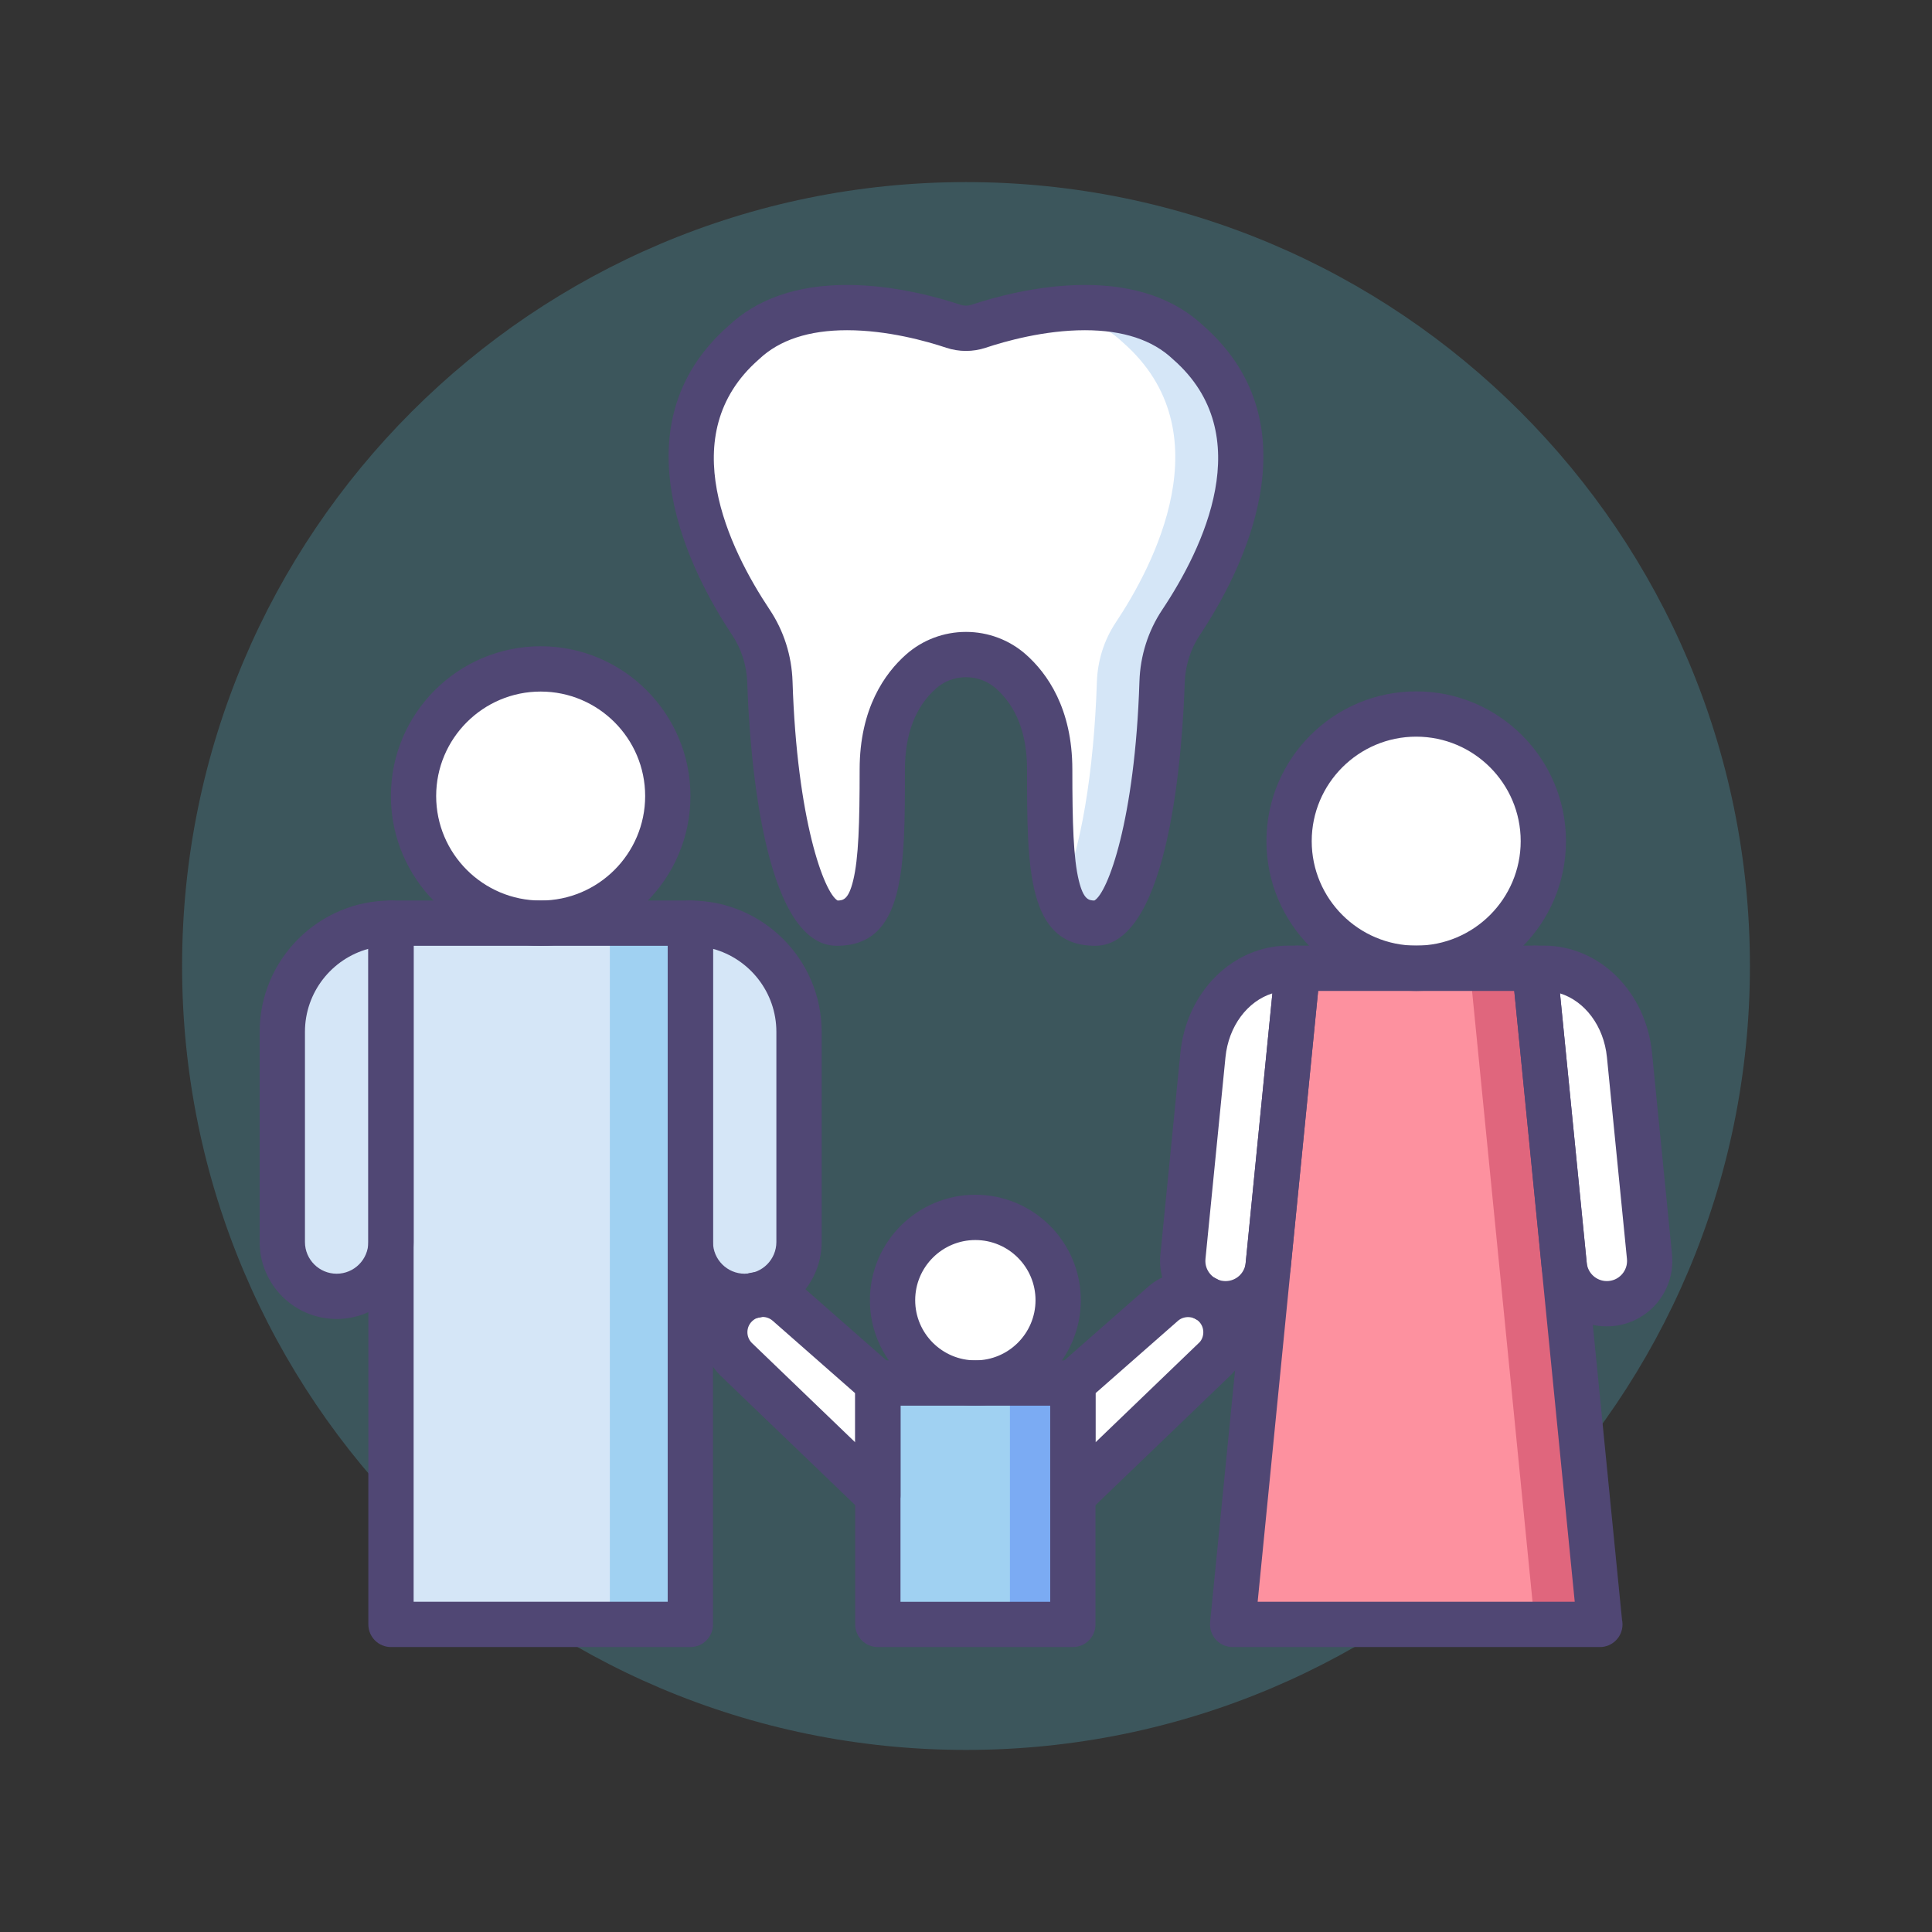
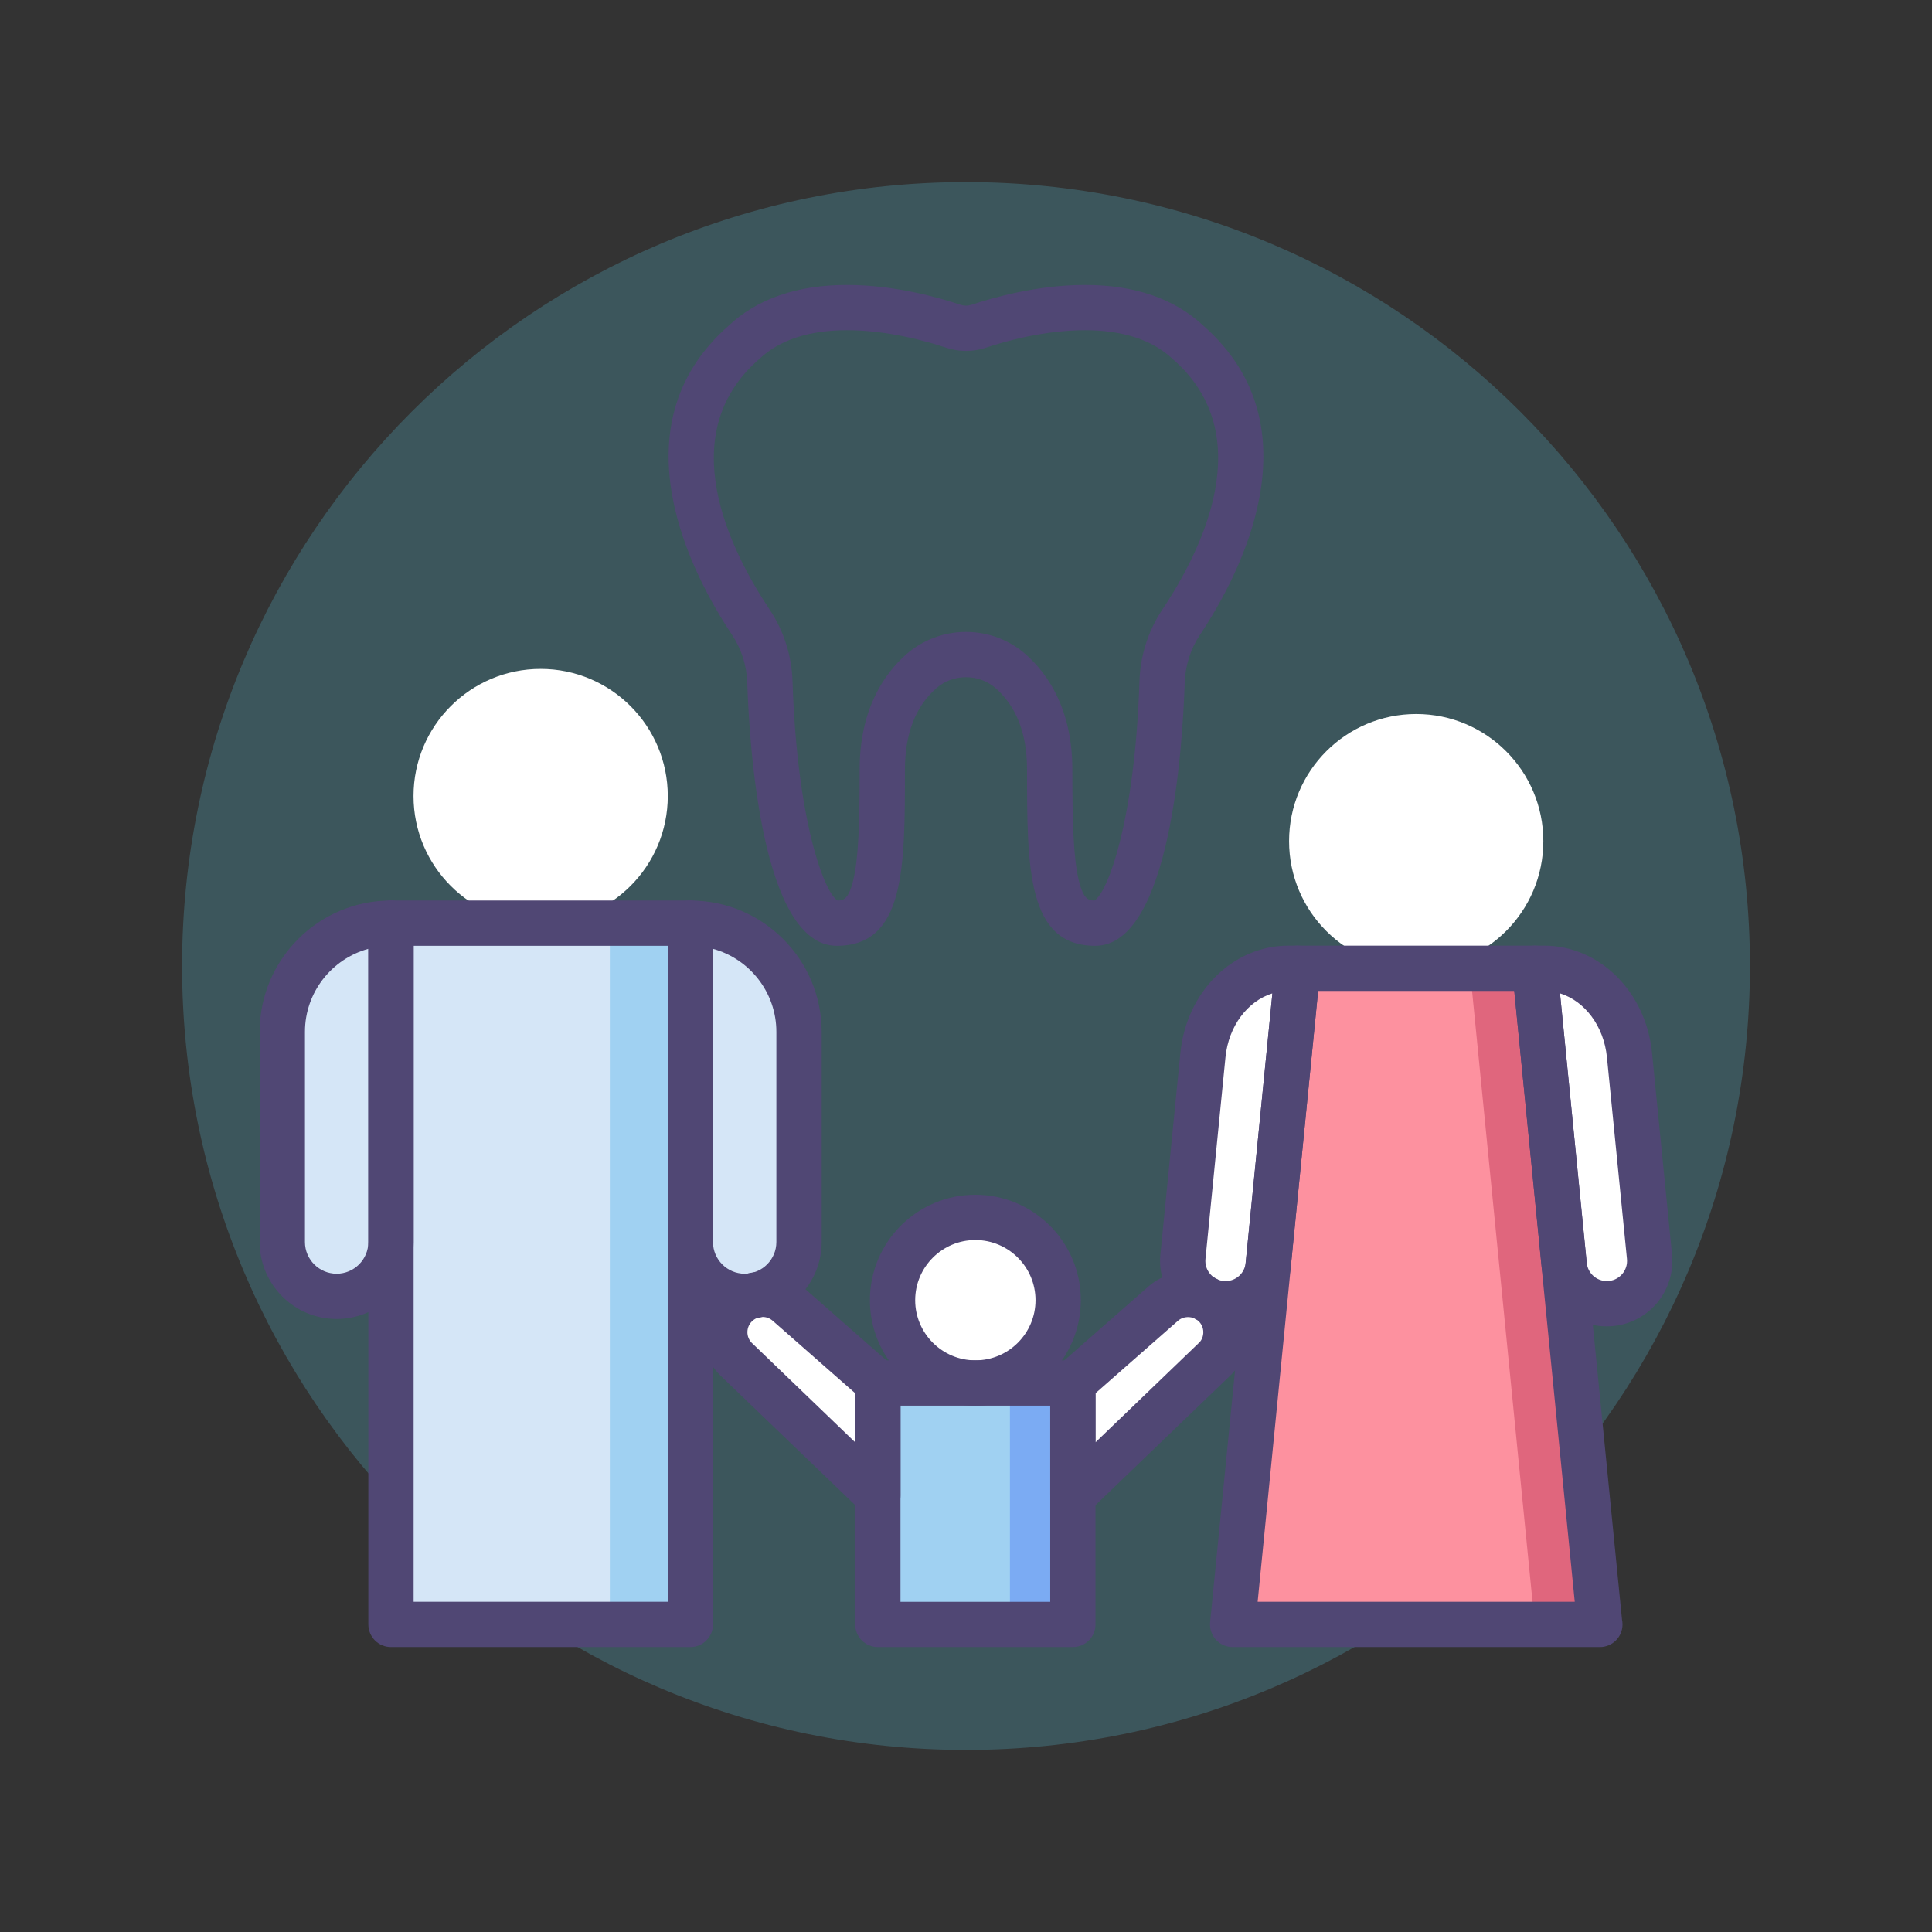
<svg xmlns="http://www.w3.org/2000/svg" width="120" height="120" viewBox="0 0 120 120" fill="none">
  <rect x="0" y="0" width="120" height="120" fill="#333333" stroke="none" />
  <path d="M60 108.691C86.891 108.691 108.691 86.891 108.691 60C108.691 33.109 86.891 11.31 60 11.31C33.109 11.31 11.31 33.109 11.31 60C11.31 86.891 33.109 108.691 60 108.691Z" fill="#59C3DB" fill-opacity="0.25" />
-   <path d="M73.813 21.285C69.963 17.638 63.09 19.495 60.781 20.265C60.273 20.435 59.726 20.435 59.218 20.265C56.909 19.495 50.036 17.638 46.187 21.285C39.876 26.83 44.338 35.199 46.642 38.656C47.377 39.758 47.778 41.046 47.821 42.37C48.066 50.024 49.606 57.339 51.97 57.339C54.554 57.339 54.8 54.386 54.8 47.795C54.8 44.661 55.976 42.798 57.209 41.706C58.791 40.305 61.208 40.305 62.791 41.706C64.024 42.798 65.199 44.661 65.199 47.795C65.199 54.386 65.445 57.339 68.029 57.339C70.394 57.339 71.934 50.024 72.178 42.37C72.221 41.046 72.622 39.758 73.357 38.656C75.661 35.199 80.123 26.83 73.813 21.285Z" fill="white" />
-   <path d="M73.813 21.285C71.504 19.097 68.107 18.891 65.26 19.241C66.907 19.485 68.498 20.087 69.762 21.285C76.073 26.83 71.611 35.199 69.307 38.656C68.572 39.758 68.171 41.046 68.129 42.37C67.955 47.79 67.132 53.035 65.827 55.639C66.24 56.788 66.917 57.339 68.03 57.339C70.394 57.339 71.934 50.024 72.179 42.37C72.221 41.046 72.623 39.758 73.358 38.656C75.661 35.199 80.123 26.83 73.813 21.285Z" fill="#D5E6F7" />
  <path d="M68.029 58.745C63.792 58.745 63.792 53.913 63.792 47.795C63.792 45.59 63.141 43.896 61.858 42.759C61.351 42.309 60.691 42.062 60 42.062C59.309 42.062 58.649 42.309 58.141 42.759C56.858 43.896 56.207 45.59 56.207 47.795C56.207 53.913 56.207 58.745 51.971 58.745C47.3 58.745 46.538 46.245 46.415 42.414C46.381 41.34 46.054 40.31 45.472 39.436C43.023 35.762 38.102 26.541 45.239 20.246C47.034 18.555 49.515 17.698 52.612 17.698C55.53 17.698 58.283 18.471 59.664 18.932C59.882 19.004 60.118 19.004 60.336 18.932C61.717 18.471 64.469 17.698 67.388 17.698C70.484 17.698 72.965 18.555 74.761 20.246C81.897 26.542 76.977 35.762 74.528 39.436C73.946 40.31 73.619 41.34 73.584 42.415C73.462 46.245 72.7 58.745 68.029 58.745ZM60 39.249C61.378 39.249 62.701 39.748 63.723 40.653C65.038 41.818 66.605 44.003 66.605 47.795C66.605 51.127 66.671 53.325 67.01 54.702C67.297 55.871 67.625 55.929 67.974 55.933C68.804 55.461 70.497 50.943 70.773 42.324C70.824 40.724 71.313 39.186 72.187 37.875C74.722 34.072 78.183 26.997 72.884 22.34C72.871 22.329 72.858 22.317 72.845 22.305C71.588 21.114 69.752 20.51 67.387 20.51C64.866 20.51 62.445 21.192 61.225 21.599C60.432 21.863 59.566 21.863 58.773 21.599C57.554 21.192 55.132 20.51 52.611 20.51C50.247 20.51 48.41 21.114 47.153 22.305C47.141 22.317 47.127 22.329 47.114 22.34C41.815 26.997 45.277 34.072 47.811 37.875C48.685 39.186 49.174 40.724 49.226 42.324C49.501 50.943 51.194 55.461 52.025 55.933C52.373 55.929 52.701 55.871 52.989 54.702C53.328 53.325 53.394 51.127 53.394 47.795C53.394 44.002 54.961 41.818 56.276 40.654C57.299 39.748 58.622 39.249 60 39.249Z" fill="#504774" />
  <path d="M99.363 100.896H76.564L80.599 60.142H95.328L99.363 100.896Z" fill="#FD919F" />
  <path d="M66.637 85.901L72.232 80.986C73.154 80.168 74.551 80.2 75.434 81.06C76.366 81.966 76.385 83.456 75.478 84.387L66.637 92.888V85.901Z" fill="white" />
  <path d="M54.525 85.901L48.931 80.986C48.009 80.168 46.611 80.2 45.728 81.06C44.797 81.966 44.777 83.456 45.685 84.387L54.525 92.888V85.901Z" fill="white" />
  <path d="M66.637 85.901H54.525V100.896H66.637V85.901Z" fill="#A0D1F2" />
  <path d="M66.637 85.901H62.728V100.896H66.637V85.901Z" fill="#7BABF3" />
  <path d="M95.328 60.142H91.293L95.328 100.896H99.363L95.328 60.142Z" fill="#E0667D" />
  <path d="M76.121 80.977C77.488 80.977 78.633 79.94 78.768 78.579L80.598 60.142H80.03C77.308 60.142 75.021 62.461 74.716 65.53L73.473 78.053C73.318 79.619 74.548 80.977 76.121 80.977Z" fill="white" />
  <path d="M99.805 80.977C101.378 80.977 102.607 79.619 102.452 78.053L101.209 65.53C100.904 62.461 98.617 60.142 95.896 60.142H95.327L97.157 78.579C97.293 79.94 98.437 80.977 99.805 80.977Z" fill="white" />
  <path d="M33.581 57.339C37.942 57.339 41.477 53.804 41.477 49.443C41.477 45.082 37.942 41.547 33.581 41.547C29.22 41.547 25.685 45.082 25.685 49.443C25.685 53.804 29.22 57.339 33.581 57.339Z" fill="white" />
  <path d="M60.581 85.901C63.422 85.901 65.725 83.598 65.725 80.758C65.725 77.917 63.422 75.614 60.581 75.614C57.74 75.614 55.438 77.917 55.438 80.758C55.438 83.598 57.74 85.901 60.581 85.901Z" fill="white" />
  <path d="M87.963 60.142C92.324 60.142 95.859 56.606 95.859 52.245C95.859 47.885 92.324 44.349 87.963 44.349C83.602 44.349 80.067 47.885 80.067 52.245C80.067 56.606 83.602 60.142 87.963 60.142Z" fill="white" />
  <path d="M42.879 57.34H24.285V100.896H42.879V57.34Z" fill="#D5E6F7" />
  <path d="M42.879 57.34H37.878V100.896H42.879V57.34Z" fill="#A0D1F2" />
  <path d="M20.91 80.519C22.773 80.519 24.285 79.008 24.285 77.144V57.339C20.557 57.339 17.535 60.361 17.535 64.089V77.144C17.535 79.008 19.045 80.519 20.91 80.519Z" fill="#D5E6F7" />
  <path d="M46.253 80.519C48.117 80.519 49.629 79.008 49.629 77.144V64.089C49.629 60.361 46.606 57.339 42.878 57.339V77.144C42.878 79.008 44.39 80.519 46.253 80.519Z" fill="#D5E6F7" />
  <path d="M42.879 102.302H24.285C23.508 102.302 22.878 101.672 22.878 100.896V57.339C22.878 56.563 23.508 55.933 24.285 55.933H42.879C43.655 55.933 44.285 56.563 44.285 57.339V100.896C44.285 101.672 43.655 102.302 42.879 102.302ZM25.691 99.489H41.472V58.746H25.691V99.489Z" fill="#504774" />
-   <path d="M33.582 58.746C28.452 58.746 24.279 54.573 24.279 49.443C24.279 44.314 28.452 40.141 33.582 40.141C38.711 40.141 42.884 44.314 42.884 49.443C42.884 54.573 38.711 58.746 33.582 58.746ZM33.582 42.954C30.003 42.954 27.091 45.865 27.091 49.444C27.091 53.022 30.003 55.934 33.582 55.934C37.16 55.934 40.072 53.022 40.072 49.444C40.072 45.865 37.16 42.954 33.582 42.954Z" fill="#504774" />
  <path d="M20.909 81.925C18.273 81.925 16.128 79.78 16.128 77.144V64.089C16.128 59.592 19.788 55.933 24.284 55.933C25.061 55.933 25.69 56.563 25.69 57.339V77.144C25.691 79.78 23.545 81.925 20.909 81.925ZM22.878 58.934C20.612 59.552 18.941 61.63 18.941 64.09V77.144C18.941 78.23 19.825 79.113 20.91 79.113C21.995 79.113 22.878 78.23 22.878 77.144V58.934Z" fill="#504774" />
  <path d="M46.253 81.925C43.617 81.925 41.472 79.78 41.472 77.144V57.339C41.472 56.563 42.102 55.933 42.878 55.933C47.376 55.933 51.035 59.592 51.035 64.089V77.144C51.035 79.78 48.89 81.925 46.253 81.925ZM44.285 58.934L44.285 77.144C44.285 78.23 45.168 79.113 46.253 79.113C47.339 79.113 48.222 78.23 48.222 77.144V64.09C48.222 61.63 46.551 59.552 44.285 58.934Z" fill="#504774" />
  <path d="M66.637 102.302H54.525C53.748 102.302 53.119 101.672 53.119 100.896V85.901C53.119 85.125 53.748 84.495 54.525 84.495H66.637C67.414 84.495 68.043 85.125 68.043 85.901V100.896C68.043 101.672 67.414 102.302 66.637 102.302ZM55.931 99.49H65.231V87.308H55.931V99.49Z" fill="#504774" />
  <path d="M60.581 87.308C56.97 87.308 54.031 84.369 54.031 80.758C54.031 77.146 56.97 74.208 60.581 74.208C64.192 74.208 67.131 77.146 67.131 80.758C67.131 84.369 64.192 87.308 60.581 87.308ZM60.581 77.021C58.52 77.021 56.844 78.697 56.844 80.758C56.844 82.819 58.52 84.495 60.581 84.495C62.642 84.495 64.318 82.819 64.318 80.758C64.318 78.697 62.642 77.021 60.581 77.021Z" fill="#504774" />
  <path d="M99.372 102.302C99.37 102.302 99.366 102.302 99.362 102.302H76.563C76.166 102.302 75.787 102.134 75.52 101.84C75.254 101.546 75.124 101.153 75.163 100.757L79.198 60.003C79.269 59.284 79.875 58.735 80.597 58.735H95.326C96.049 58.735 96.654 59.284 96.726 60.003L100.745 100.595C100.766 100.692 100.777 100.793 100.777 100.896C100.778 101.672 100.148 102.302 99.372 102.302ZM78.115 99.489H97.81L94.053 61.548H81.872L78.115 99.489Z" fill="#504774" />
-   <path d="M87.963 61.548C82.834 61.548 78.661 57.375 78.661 52.245C78.661 47.116 82.834 42.943 87.963 42.943C93.093 42.943 97.265 47.115 97.265 52.245C97.265 57.375 93.093 61.548 87.963 61.548ZM87.963 45.755C84.385 45.755 81.473 48.667 81.473 52.245C81.473 55.824 84.385 58.735 87.963 58.735C91.541 58.735 94.453 55.824 94.453 52.245C94.453 48.667 91.541 45.755 87.963 45.755Z" fill="#504774" />
  <path d="M76.121 82.383C74.975 82.383 73.876 81.895 73.107 81.046C72.337 80.196 71.961 79.055 72.075 77.914L73.317 65.391C73.694 61.596 76.58 58.735 80.03 58.735H80.598C80.996 58.735 81.374 58.903 81.641 59.197C81.907 59.491 82.037 59.885 81.998 60.28L80.168 78.717C79.96 80.807 78.221 82.383 76.121 82.383ZM79.031 61.7C77.495 62.176 76.309 63.724 76.116 65.669L74.874 78.192C74.838 78.55 74.951 78.892 75.192 79.158C75.433 79.424 75.763 79.571 76.121 79.571C76.769 79.571 77.305 79.085 77.369 78.441L79.031 61.7Z" fill="#504774" />
  <path d="M99.805 82.383C97.706 82.383 95.966 80.807 95.758 78.718L93.928 60.28C93.889 59.885 94.019 59.492 94.285 59.197C94.552 58.903 94.93 58.735 95.328 58.735H95.897C99.346 58.735 102.233 61.597 102.609 65.391L103.852 77.915C103.965 79.055 103.589 80.196 102.82 81.046C102.05 81.896 100.951 82.383 99.805 82.383ZM96.895 61.7L98.557 78.44C98.621 79.084 99.158 79.57 99.805 79.57C100.164 79.57 100.494 79.424 100.735 79.158C100.975 78.892 101.088 78.549 101.053 78.192L99.81 65.668C99.617 63.724 98.431 62.176 96.895 61.7Z" fill="#504774" />
  <path d="M66.637 94.295C66.451 94.295 66.264 94.259 66.086 94.183C65.568 93.962 65.231 93.453 65.231 92.889V85.901C65.231 85.497 65.405 85.112 65.709 84.845L71.304 79.93C71.987 79.323 72.874 78.987 73.794 78.987C74.779 78.987 75.71 79.366 76.416 80.052C77.136 80.753 77.539 81.692 77.552 82.697C77.566 83.701 77.187 84.65 76.486 85.369L67.613 93.902C67.345 94.16 66.993 94.295 66.637 94.295ZM68.043 86.537V89.586L74.503 83.374C74.648 83.225 74.743 82.986 74.74 82.733C74.736 82.48 74.635 82.244 74.454 82.067C74.111 81.734 73.524 81.72 73.165 82.038L68.043 86.537Z" fill="#504774" />
  <path d="M54.526 94.295C54.169 94.295 53.817 94.16 53.551 93.902L44.71 85.401C43.977 84.649 43.598 83.701 43.611 82.696C43.624 81.692 44.028 80.752 44.747 80.052C45.453 79.365 46.384 78.986 47.37 78.986C48.29 78.986 49.176 79.323 49.864 79.934L55.454 84.845C55.757 85.112 55.932 85.497 55.932 85.901V92.889C55.932 93.453 55.595 93.962 55.076 94.183C54.898 94.259 54.711 94.295 54.526 94.295ZM47.37 81.799C47.122 81.799 46.887 81.894 46.71 82.067C46.528 82.244 46.426 82.48 46.423 82.734C46.42 82.986 46.515 83.225 46.692 83.406L53.119 89.587V86.538L48.003 82.043C47.824 81.884 47.601 81.799 47.37 81.799Z" fill="#504774" />
</svg>